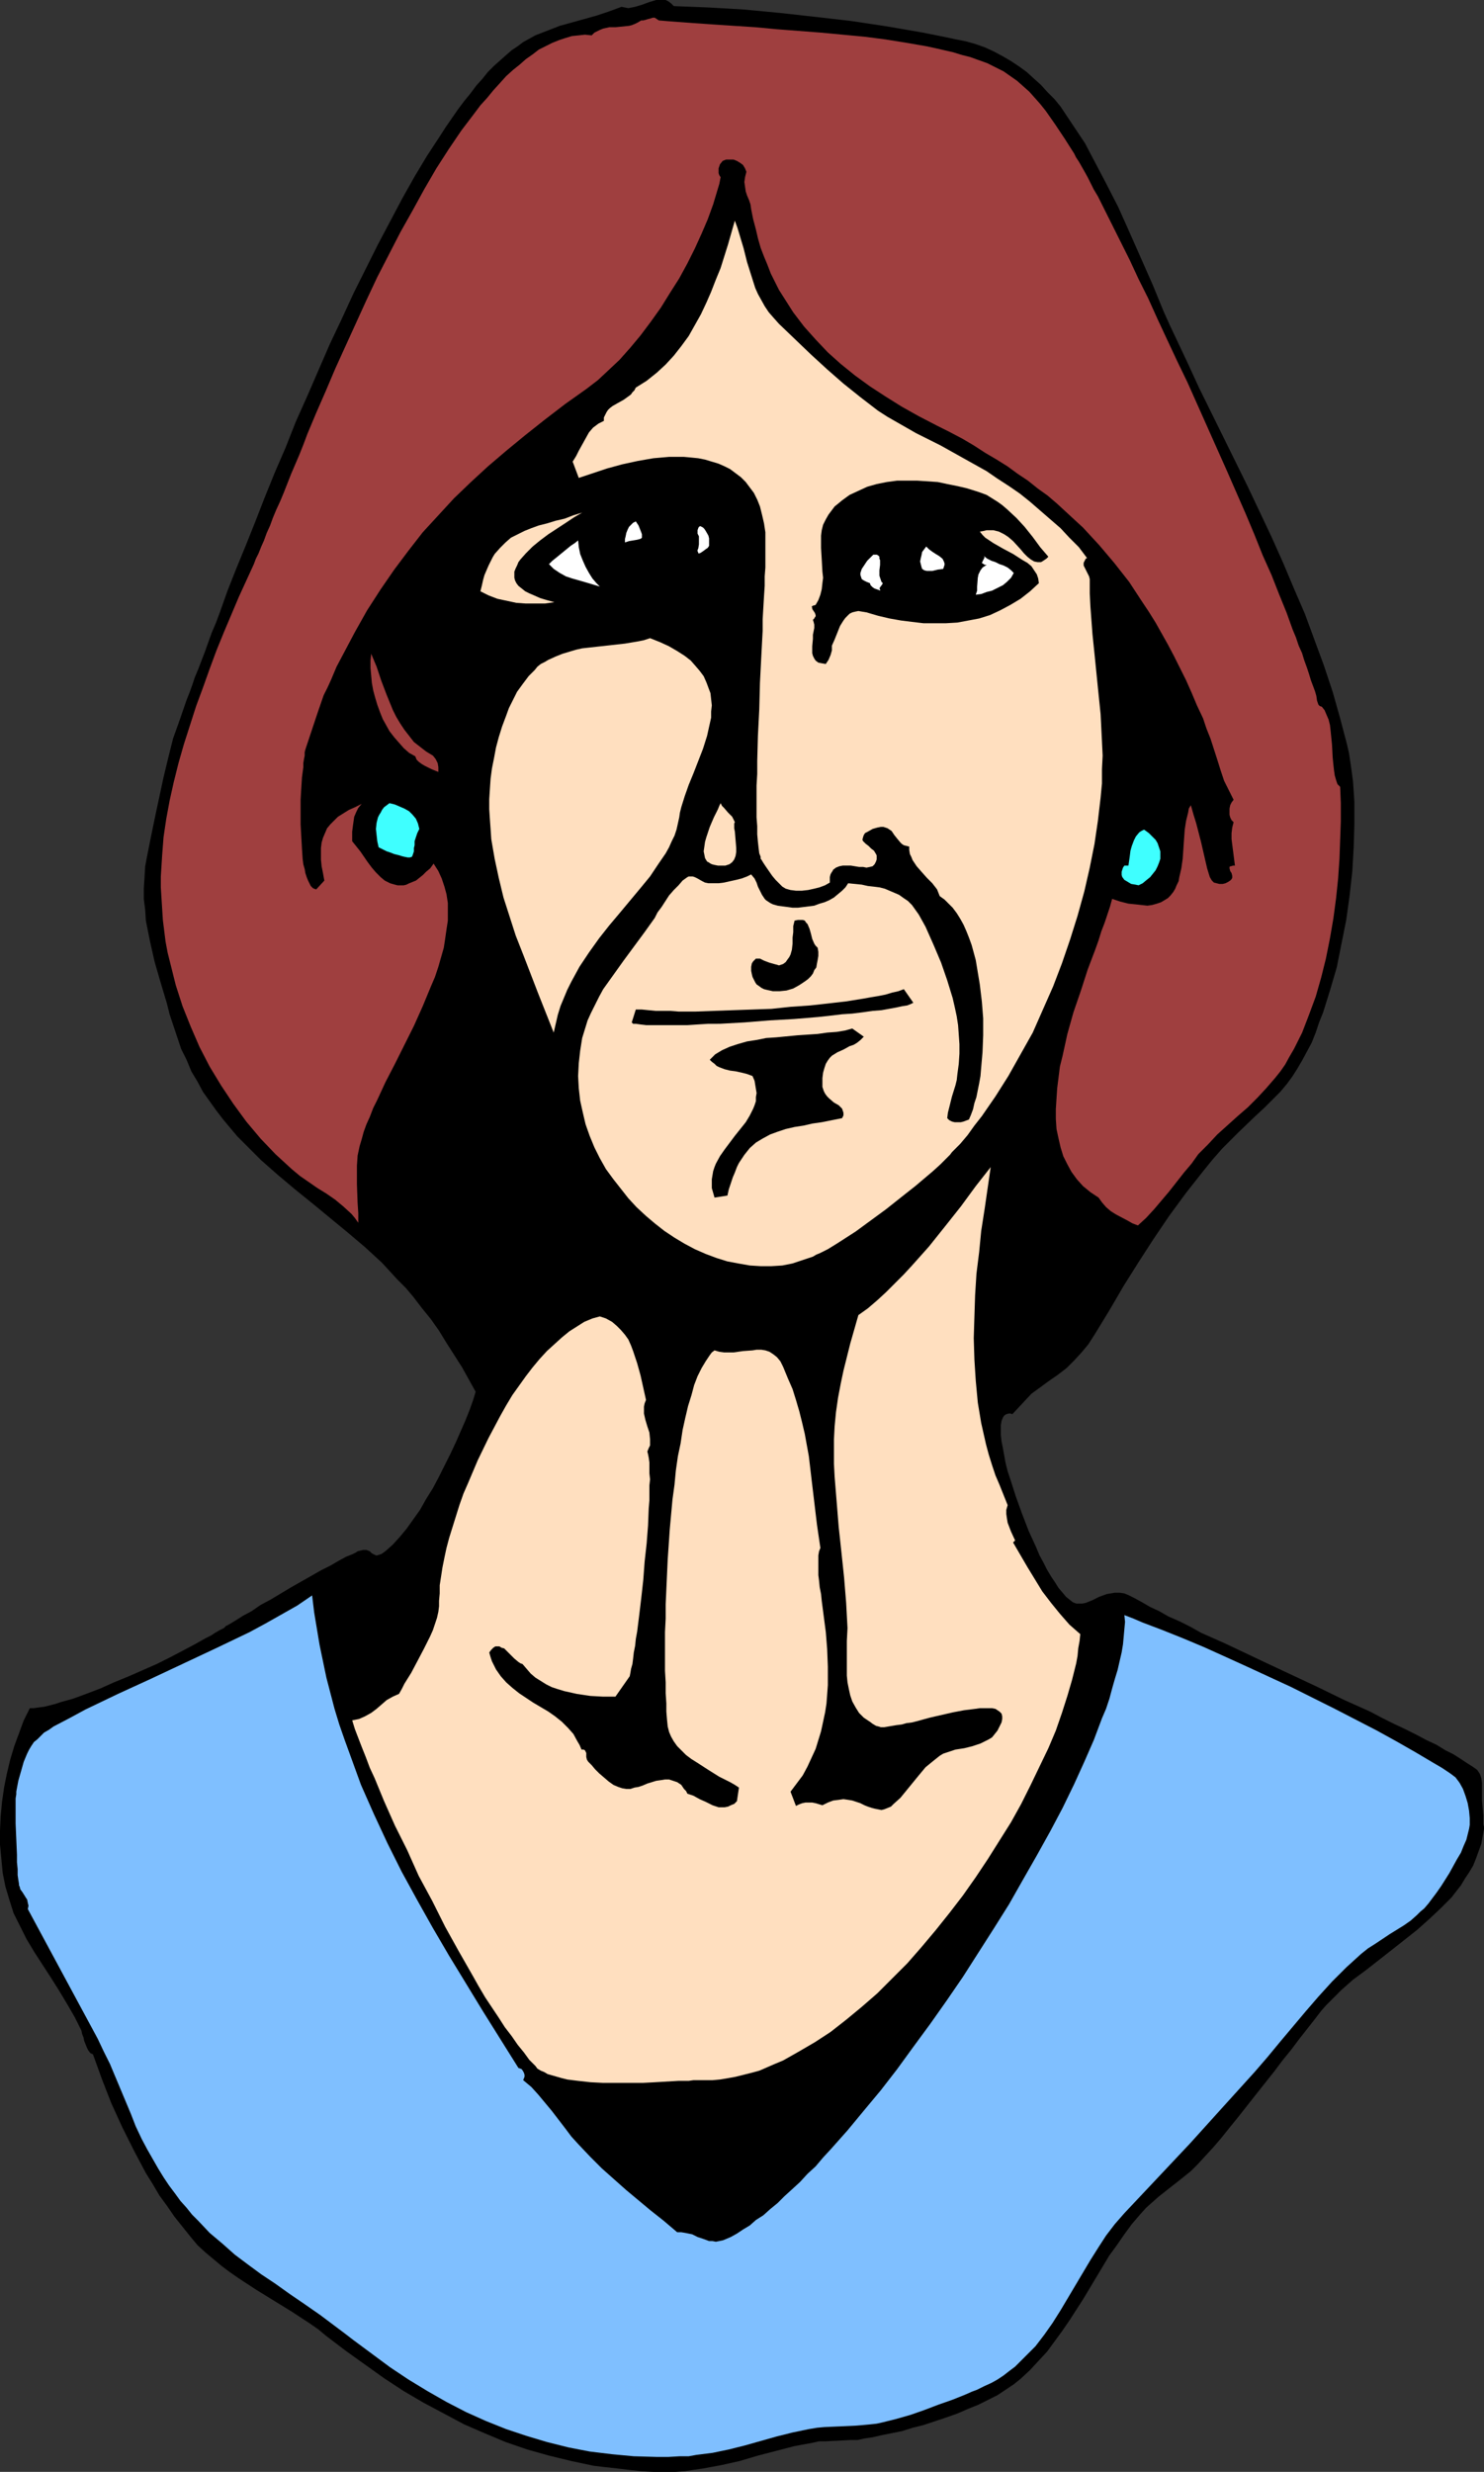
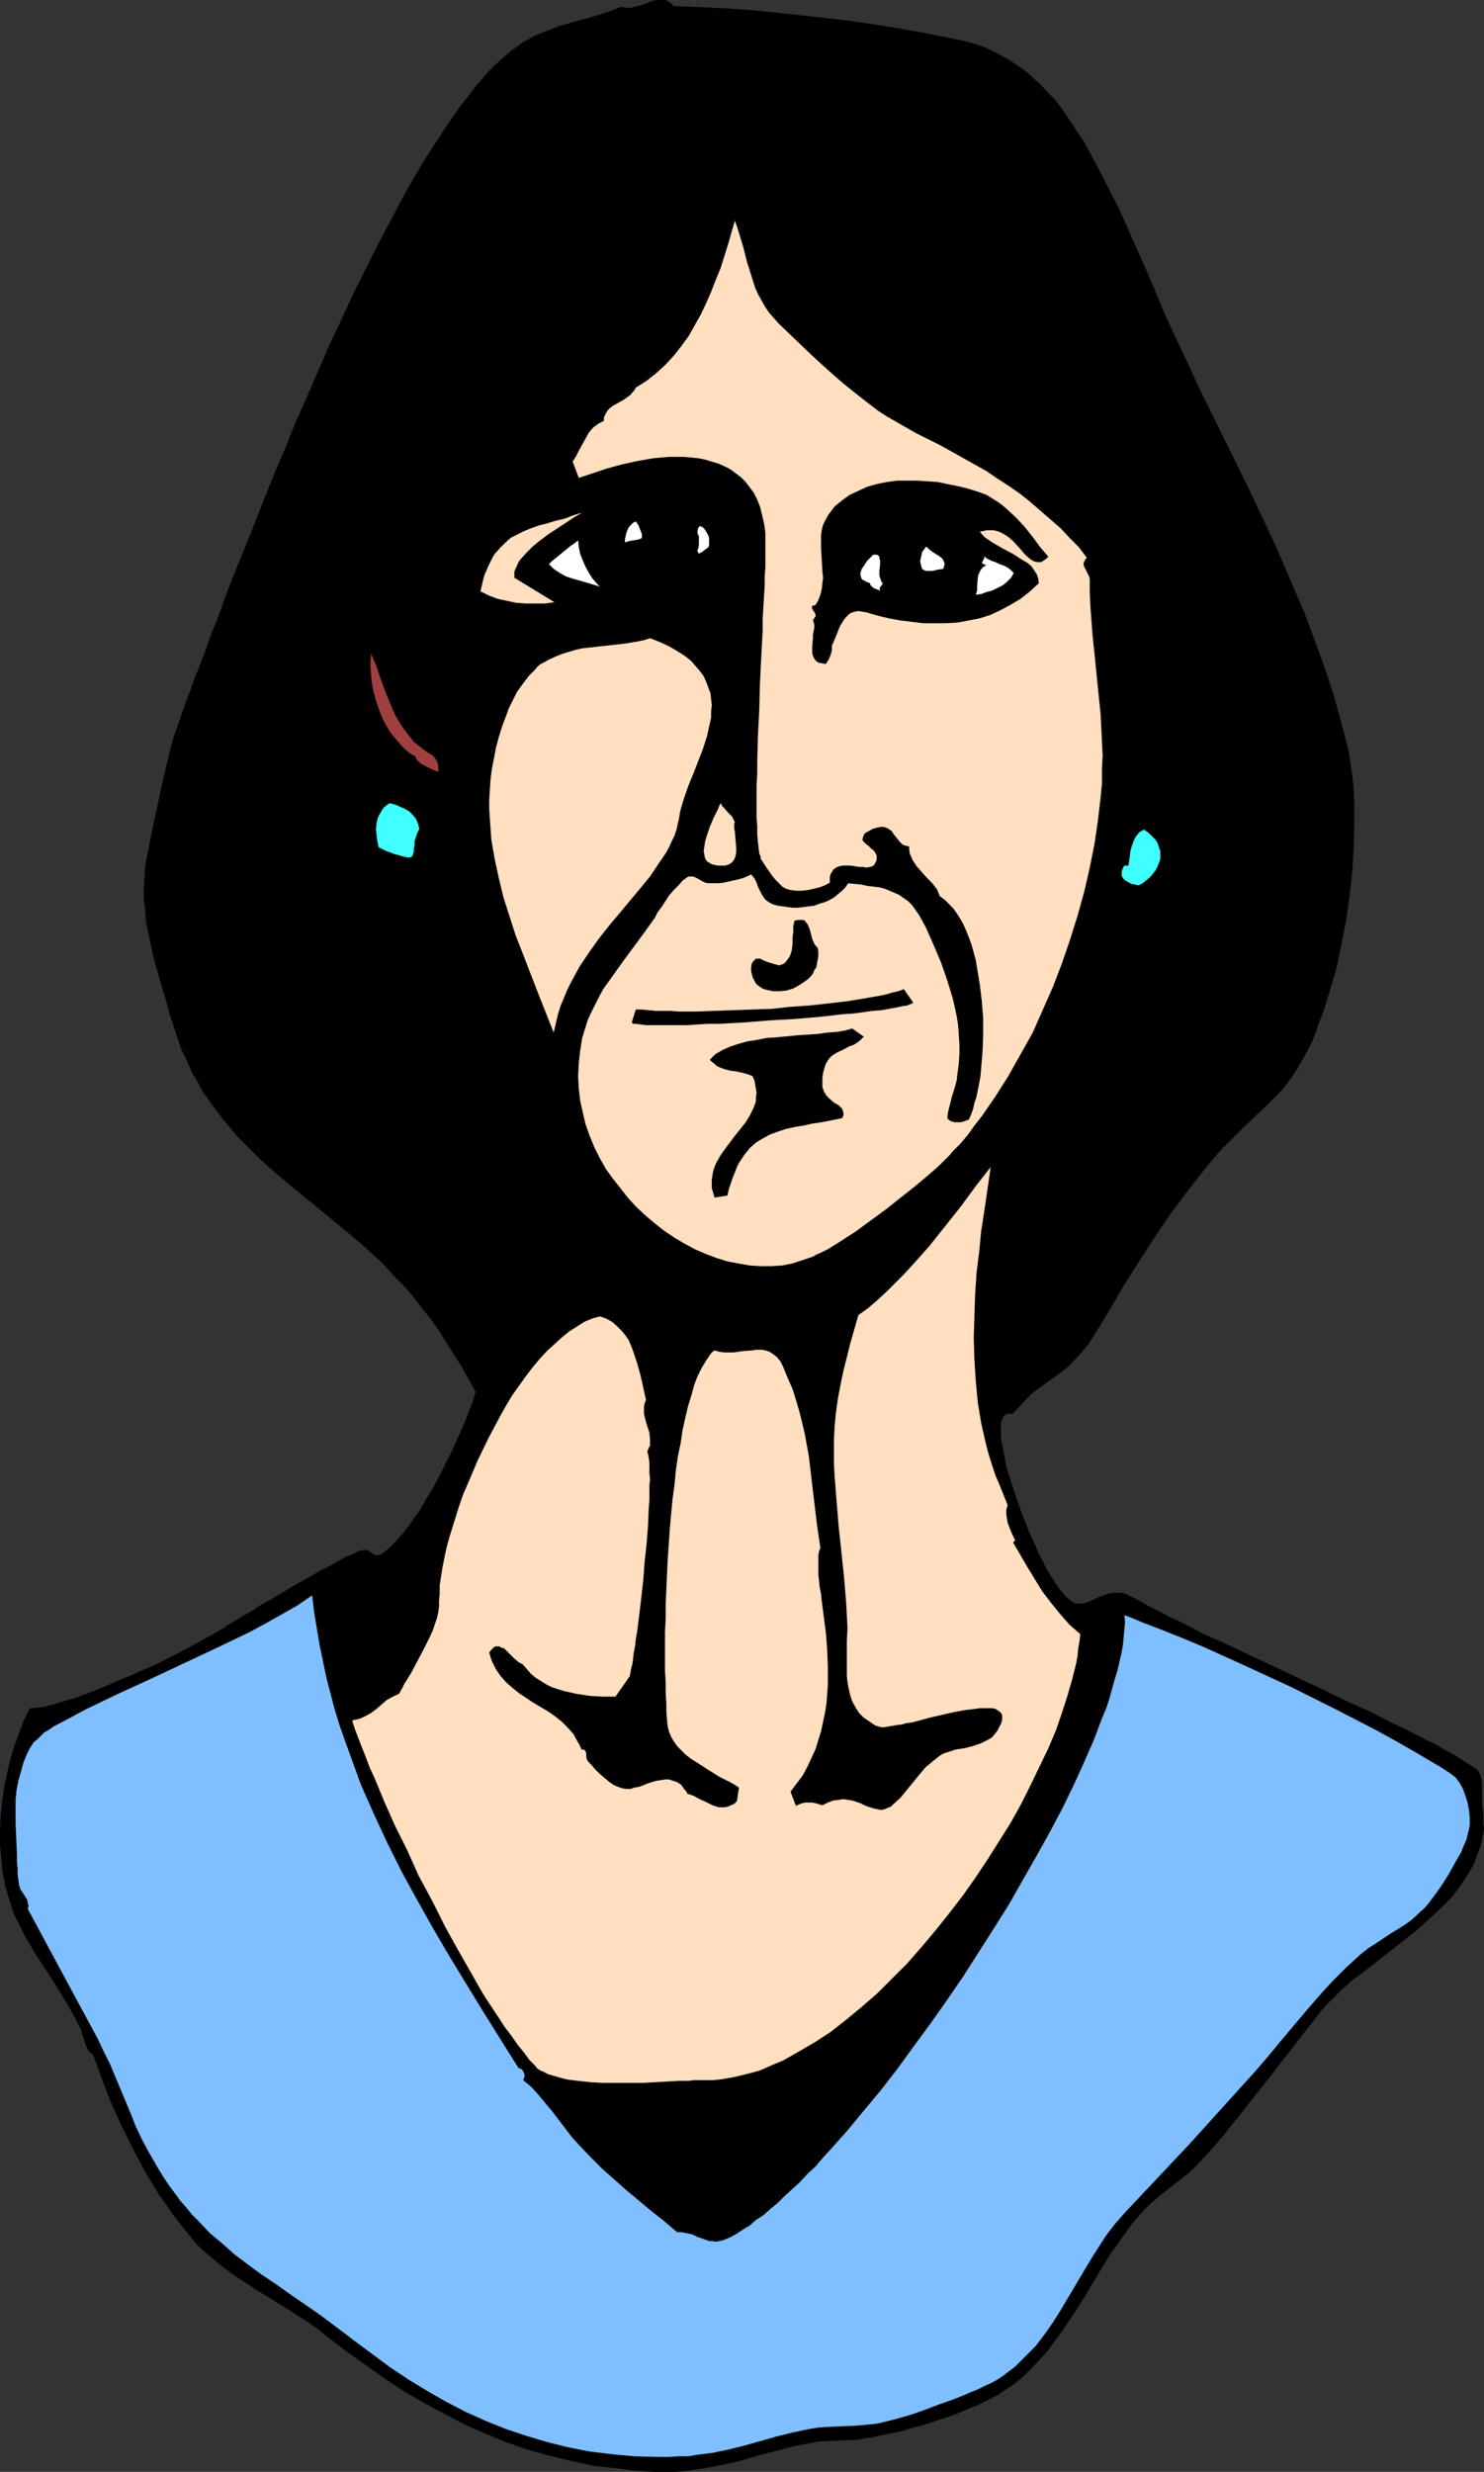
<svg xmlns="http://www.w3.org/2000/svg" xmlns:ns1="http://sodipodi.sourceforge.net/DTD/sodipodi-0.dtd" xmlns:ns2="http://www.inkscape.org/namespaces/inkscape" version="1.0" width="93.51mm" height="155.668mm" id="svg21" ns1:docname="Woman 02.wmf">
  <rect width="100%" height="100%" fill="#333333" stroke="none" />
  <ns1:namedview id="namedview21" pagecolor="#ffffff" bordercolor="#000000" borderopacity="0.25" ns2:showpageshadow="2" ns2:pageopacity="0.0" ns2:pagecheckerboard="0" ns2:deskcolor="#d1d1d1" ns2:document-units="mm" />
  <defs id="defs1">
    <pattern id="WMFhbasepattern" patternUnits="userSpaceOnUse" width="6" height="6" x="0" y="0" />
  </defs>
  <path style="fill:#000000;fill-opacity:1;fill-rule:evenodd;stroke:none" d="m 160.47,1.454 4.202,0.162 4.04,0.162 8.403,0.485 8.565,0.808 8.726,0.97 8.403,0.97 8.565,1.293 8.403,1.454 4.04,0.808 3.878,0.808 2.424,0.485 2.262,0.646 2.262,0.808 2.101,0.97 2.101,1.131 1.939,1.131 1.939,1.293 1.778,1.293 1.778,1.616 1.616,1.454 1.616,1.778 1.616,1.616 1.454,1.778 1.293,1.939 1.293,1.939 1.293,1.939 1.939,2.909 1.616,3.07 3.232,6.14 3.07,5.979 2.747,6.14 5.494,12.443 2.586,6.302 1.454,3.232 1.454,3.07 2.747,5.817 2.747,5.979 5.818,11.796 5.818,11.796 5.656,11.958 2.747,6.14 2.586,6.14 2.586,5.979 2.262,6.14 2.262,6.14 2.101,6.302 1.778,6.302 1.616,6.14 0.485,2.101 0.323,2.101 0.323,2.262 0.323,2.424 0.162,2.424 0.162,2.424 v 2.747 2.585 l -0.162,5.494 -0.323,5.656 -0.646,5.817 -0.808,5.817 -1.131,5.656 -1.131,5.656 -1.616,5.494 -0.808,2.585 -0.808,2.585 -0.97,2.424 -0.808,2.424 -0.97,2.424 -1.131,2.101 -1.131,2.101 -1.131,1.939 -1.131,1.778 -1.293,1.778 -1.616,1.939 -1.939,1.939 -1.939,1.939 -2.101,1.939 -4.04,3.878 -1.939,1.939 -1.939,1.939 -2.262,2.585 -2.101,2.585 -4.202,5.332 -4.04,5.494 -3.717,5.494 -3.555,5.494 -3.555,5.656 -3.394,5.817 -3.555,5.817 -1.454,2.262 -1.616,1.939 -1.778,1.939 -1.778,1.778 -2.101,1.616 -2.101,1.454 -4.202,3.07 -4.525,4.848 -0.485,-0.162 h -0.323 l -0.646,0.162 -0.485,0.323 -0.323,0.485 -0.323,0.808 -0.162,0.97 v 1.131 1.293 l 0.162,1.454 0.323,1.616 0.323,1.778 0.323,1.778 0.485,1.939 0.646,1.939 1.293,4.04 1.454,4.04 1.616,4.201 1.778,3.878 0.808,1.939 0.97,1.778 0.808,1.616 0.97,1.616 0.97,1.454 0.808,1.293 0.97,1.131 0.808,0.97 0.808,0.646 0.808,0.646 0.808,0.323 h 0.808 0.646 l 0.808,-0.162 1.616,-0.646 1.616,-0.808 1.778,-0.646 0.97,-0.162 0.97,-0.162 h 1.131 l 1.131,0.162 1.131,0.485 1.293,0.646 1.778,0.97 1.939,1.131 2.101,0.97 2.262,1.293 2.586,1.131 2.586,1.293 2.586,1.454 2.909,1.293 2.909,1.293 3.07,1.454 6.141,2.909 12.767,5.979 6.302,3.07 6.141,2.747 2.747,1.454 2.909,1.454 2.747,1.293 2.586,1.293 2.424,1.293 2.424,1.131 2.101,1.293 1.939,0.97 1.778,1.131 1.454,0.97 1.293,0.808 1.131,0.808 0.323,0.485 0.323,0.485 0.323,0.97 0.162,1.131 v 1.131 1.616 0.646 0.808 l 0.162,1.778 0.162,1.778 v 1.454 0.646 l 0.162,0.646 v 0.323 0.162 l -0.323,1.778 -0.323,1.778 -0.646,1.778 -0.646,1.778 -0.646,1.616 -0.97,1.616 -0.97,1.454 -0.97,1.616 -1.131,1.454 -1.131,1.454 -2.586,2.585 -2.747,2.585 -2.909,2.585 -6.141,4.848 -5.979,4.686 -3.07,2.262 -2.747,2.424 -2.586,2.585 -1.131,1.131 -1.131,1.293 -1.616,2.101 -1.778,2.262 -1.778,2.262 -1.939,2.585 -2.101,2.585 -1.939,2.585 -4.363,5.494 -4.202,5.333 -2.101,2.585 -1.939,2.424 -1.939,2.262 -1.939,2.101 -1.778,1.939 -1.616,1.616 -1.616,1.293 -1.616,1.293 -1.454,1.131 -3.07,2.424 -1.454,1.293 -1.454,1.293 -1.454,1.616 -1.939,2.262 -1.778,2.424 -1.778,2.585 -1.778,2.424 -6.302,10.503 -3.232,5.009 -1.778,2.585 -1.778,2.424 -1.778,2.424 -2.101,2.262 -1.939,2.101 -2.262,2.101 -1.616,1.293 -1.939,1.293 -1.939,1.293 -2.262,1.131 -2.262,1.131 -2.424,0.97 -2.586,1.131 -2.747,0.97 -5.333,1.778 -2.586,0.646 -2.586,0.808 -2.424,0.485 -2.424,0.485 -2.101,0.485 -2.101,0.323 -1.454,0.323 h -1.616 l -2.909,0.162 -3.232,0.162 h -1.454 l -1.454,0.323 -4.363,0.808 -4.363,1.131 -4.363,1.131 -4.363,1.293 -4.363,0.97 -4.363,0.808 -2.262,0.323 -2.101,0.323 -2.262,0.162 h -2.262 -2.909 l -2.909,-0.162 -2.909,-0.323 -2.747,-0.323 -2.909,-0.323 -2.747,-0.323 -5.333,-1.131 -5.333,-1.293 -5.171,-1.454 -5.171,-1.778 -5.01,-2.101 -4.848,-2.101 -4.848,-2.585 -4.848,-2.585 -4.686,-2.747 -4.686,-3.07 -4.525,-3.232 -4.525,-3.232 -4.686,-3.555 -1.939,-1.616 -2.101,-1.454 -4.202,-2.747 -8.403,-5.171 -4.202,-2.747 -2.101,-1.454 -1.939,-1.454 -1.939,-1.616 -1.939,-1.616 -1.939,-1.778 -1.616,-1.939 -1.939,-2.424 -1.939,-2.424 -1.778,-2.585 -1.778,-2.424 -1.616,-2.747 -1.616,-2.585 -2.909,-5.494 -2.747,-5.494 -2.586,-5.656 -2.262,-5.817 -2.101,-5.817 -0.646,-0.323 -0.485,-0.646 -0.323,-0.646 -0.323,-0.808 -0.323,-0.808 -0.162,-0.808 -0.323,-0.808 -0.162,-0.808 -1.616,-3.232 -1.778,-3.07 -1.939,-3.232 -1.939,-3.07 L 8.242,464.736 6.302,461.504 4.686,458.272 3.232,455.364 2.262,452.294 1.293,449.062 0.646,445.83 0.323,442.436 0,439.043 v -3.393 l 0.162,-3.393 0.323,-3.393 0.485,-3.393 0.646,-3.232 0.808,-3.393 0.97,-3.232 1.131,-3.07 1.131,-3.07 1.454,-2.909 h 0.97 l 1.131,-0.162 1.293,-0.162 1.293,-0.323 1.293,-0.323 1.454,-0.485 2.909,-0.808 3.07,-1.131 3.394,-1.293 3.232,-1.454 3.555,-1.454 6.626,-2.909 3.232,-1.616 3.07,-1.616 2.747,-1.454 2.586,-1.454 1.293,-0.646 0.97,-0.646 1.131,-0.646 0.97,-0.485 0.485,-0.485 0.646,-0.323 0.808,-0.485 0.808,-0.485 1.778,-1.131 2.101,-1.131 2.101,-1.454 2.424,-1.293 4.848,-2.909 4.848,-2.747 2.262,-1.293 2.262,-1.131 1.939,-1.131 1.778,-0.97 0.808,-0.323 0.808,-0.323 0.646,-0.323 0.485,-0.323 0.646,-0.162 0.646,-0.162 h 0.485 0.323 l 0.808,0.323 0.485,0.485 0.646,0.323 0.323,0.162 h 0.323 l 0.485,-0.162 0.485,-0.162 0.485,-0.323 0.646,-0.485 1.616,-1.454 1.616,-1.778 1.616,-1.939 1.616,-2.262 1.616,-2.262 1.454,-2.585 1.616,-2.585 1.454,-2.747 2.747,-5.494 1.293,-2.747 1.131,-2.585 1.131,-2.585 0.97,-2.424 0.808,-2.262 0.646,-2.101 -3.232,-5.817 -3.717,-5.817 -1.778,-2.909 -1.939,-2.747 -2.101,-2.585 -2.101,-2.747 -1.778,-2.101 -1.939,-1.939 -3.717,-4.04 -4.04,-3.717 -4.202,-3.555 -8.242,-6.787 -4.202,-3.393 -4.04,-3.393 -4.04,-3.555 -3.717,-3.717 -1.939,-1.939 -1.778,-2.101 -1.616,-1.939 -1.616,-2.101 -1.616,-2.262 -1.616,-2.262 -1.293,-2.424 -1.454,-2.424 -1.131,-2.747 -1.293,-2.585 -0.97,-2.909 -0.97,-2.909 -0.808,-2.424 -0.646,-2.585 -1.454,-4.848 -1.454,-5.009 -1.131,-5.009 -0.485,-2.424 -0.485,-2.424 -0.162,-2.585 -0.323,-2.585 v -2.585 l 0.162,-2.424 0.162,-2.747 0.485,-2.585 0.97,-4.848 0.97,-4.686 0.97,-4.525 0.97,-4.525 1.131,-4.686 1.131,-4.525 1.616,-4.525 1.616,-4.686 0.646,-1.616 0.646,-1.778 0.646,-1.939 0.808,-1.939 0.808,-2.101 0.808,-2.101 0.808,-2.262 0.808,-2.262 0.97,-2.262 0.97,-2.585 1.778,-5.009 2.101,-5.332 2.262,-5.494 2.262,-5.656 2.262,-5.817 2.424,-5.979 2.586,-5.979 2.424,-6.14 2.747,-6.14 5.333,-12.281 2.909,-6.14 2.747,-5.979 2.909,-5.817 2.909,-5.817 2.909,-5.494 2.909,-5.494 2.909,-5.171 2.909,-4.848 3.07,-4.686 1.454,-2.262 2.909,-4.201 1.454,-1.939 1.454,-1.778 1.454,-1.939 1.454,-1.616 1.293,-1.616 1.454,-1.454 1.454,-1.293 1.454,-1.293 1.293,-1.131 1.454,-0.97 1.293,-0.97 1.454,-0.808 1.454,-0.808 2.909,-1.131 2.909,-1.131 2.909,-0.808 2.909,-0.808 2.909,-0.808 2.909,-0.97 3.07,-1.131 0.808,0.162 0.808,0.162 0.808,-0.162 0.808,-0.162 1.616,-0.485 1.778,-0.646 L 156.269,0 h 0.808 0.646 0.808 l 0.646,0.323 0.646,0.485 z" id="path1" />
-   <path style="fill:#9f3f3f;fill-opacity:1;fill-rule:evenodd;stroke:none" d="m 313.992,167.732 0.323,0.323 0.485,0.162 0.646,0.808 0.485,1.131 0.485,1.131 0.323,1.293 0.162,1.454 0.323,3.232 0.162,3.07 0.162,1.616 0.162,1.454 0.162,1.131 0.323,1.131 0.323,0.97 0.323,0.323 0.323,0.323 0.162,3.878 v 4.363 l -0.162,4.363 -0.162,4.525 -0.323,4.686 -0.485,4.686 -0.646,4.848 -0.808,4.686 -0.97,4.848 -1.131,4.525 -1.293,4.525 -1.616,4.363 -1.616,4.201 -0.97,1.939 -0.97,1.939 -1.131,1.939 -0.97,1.778 -1.131,1.616 -1.293,1.616 -2.101,2.424 -2.101,2.262 -2.262,2.262 -2.424,2.101 -4.848,4.363 -2.262,2.424 -2.262,2.262 -1.616,2.262 -1.778,2.101 -3.555,4.525 -1.778,2.101 -1.778,2.101 -1.939,2.101 -1.939,1.778 -1.293,-0.485 -1.131,-0.646 -2.747,-1.454 -1.293,-0.808 -1.131,-0.97 -0.97,-1.131 -0.808,-1.131 -1.939,-1.293 -1.778,-1.454 -1.454,-1.616 -1.293,-1.778 -0.97,-1.778 -0.97,-1.939 -0.646,-2.101 -0.485,-2.101 -0.485,-2.262 -0.162,-2.424 v -2.262 l 0.162,-2.585 0.162,-2.424 0.323,-2.585 0.323,-2.585 0.646,-2.585 1.131,-5.171 1.454,-5.171 1.778,-5.171 1.616,-5.009 1.778,-4.686 0.808,-2.262 0.646,-2.101 0.808,-2.101 0.646,-1.939 0.646,-1.939 0.485,-1.778 1.939,0.646 1.939,0.485 1.616,0.162 1.454,0.162 1.454,0.162 1.131,-0.162 1.131,-0.323 0.97,-0.323 0.808,-0.485 0.808,-0.485 0.646,-0.646 0.646,-0.808 0.485,-0.808 0.323,-0.808 0.485,-0.97 0.162,-0.97 0.485,-2.101 0.323,-2.262 0.323,-4.686 0.162,-2.262 0.323,-2.101 0.485,-1.939 0.162,-0.97 0.485,-0.808 0.646,2.262 0.646,2.101 1.131,4.363 0.97,4.201 0.485,2.101 0.646,2.101 0.485,0.808 0.485,0.485 0.646,0.162 0.646,0.162 h 0.808 l 0.646,-0.162 0.646,-0.323 0.485,-0.323 0.323,-0.323 0.162,-0.323 v -0.485 l -0.162,-0.646 -0.323,-0.485 -0.162,-0.646 v -0.162 -0.162 l 0.162,-0.162 h 0.162 l 0.485,-0.162 h 0.485 l -0.646,-5.009 -0.162,-1.293 v -1.454 l 0.162,-1.293 0.323,-1.293 -0.485,-0.485 -0.323,-0.646 -0.162,-0.646 v -0.808 -0.646 l 0.162,-0.808 0.323,-0.646 0.485,-0.646 -1.131,-2.262 -1.131,-2.262 -0.808,-2.424 -0.808,-2.585 -1.616,-5.009 -0.97,-2.424 -0.808,-2.424 -1.454,-3.07 -1.293,-3.07 -1.293,-2.909 -1.454,-2.909 -1.454,-2.909 -1.454,-2.747 -1.454,-2.585 -1.454,-2.585 -1.616,-2.585 -1.616,-2.424 -3.07,-4.686 -3.555,-4.525 -3.555,-4.201 -3.878,-4.201 -1.939,-1.778 -2.101,-1.939 -2.101,-1.939 -2.262,-1.939 -2.262,-1.616 -2.424,-1.939 -2.424,-1.616 -2.424,-1.778 -2.586,-1.616 -2.747,-1.616 -2.747,-1.778 -2.747,-1.616 -3.07,-1.616 -2.909,-1.454 -4.363,-2.262 -4.04,-2.262 -3.878,-2.424 -3.717,-2.424 -3.555,-2.585 -3.394,-2.747 -3.07,-2.747 -2.909,-3.07 -2.747,-3.07 -2.586,-3.393 -1.131,-1.778 -1.131,-1.778 -1.131,-1.778 -0.97,-1.939 -0.97,-1.939 -0.808,-2.101 -0.808,-1.939 -0.808,-2.101 -0.646,-2.262 -0.485,-2.101 -0.646,-2.424 -0.485,-2.424 -0.162,-1.131 -0.323,-0.97 -0.485,-1.131 -0.323,-0.97 -0.162,-1.131 -0.162,-1.131 0.162,-1.131 0.323,-1.293 -0.323,-0.808 -0.485,-0.808 -0.646,-0.485 -0.808,-0.485 -0.808,-0.323 h -0.808 -0.97 l -0.808,0.323 -0.646,0.808 -0.323,0.97 v 0.646 0.485 l 0.162,0.485 0.323,0.485 -0.323,1.616 -0.485,1.616 -0.97,3.232 -1.293,3.555 -1.454,3.393 -1.616,3.555 -1.778,3.555 -1.939,3.555 -2.262,3.555 -2.101,3.393 -2.424,3.393 -2.424,3.232 -2.424,2.909 -2.586,2.909 -2.747,2.585 -2.424,2.262 -2.747,2.101 -5.01,3.555 -4.848,3.717 -4.686,3.717 -4.525,3.717 -4.363,3.717 -4.04,3.717 -4.04,3.878 -3.717,4.04 -3.717,4.04 -3.394,4.363 -3.394,4.525 -3.232,4.686 -3.232,5.009 -1.454,2.585 -1.454,2.585 -1.454,2.747 -1.454,2.747 -1.454,2.747 -1.293,3.07 -0.808,1.778 -0.97,1.939 -1.454,4.201 -1.454,4.363 -0.646,1.939 -0.646,1.939 -0.162,0.485 -0.162,0.646 v 0.808 l -0.162,0.808 -0.162,0.97 v 0.97 l -0.323,2.424 -0.162,2.585 -0.162,2.747 v 2.909 2.909 l 0.162,2.909 0.162,2.909 0.162,2.424 0.162,1.293 0.323,1.131 0.162,0.97 0.323,0.97 0.323,0.808 0.323,0.646 0.323,0.646 0.485,0.485 0.323,0.162 0.485,0.162 1.939,-2.101 -0.323,-1.778 -0.323,-1.616 -0.162,-1.616 v -1.454 -1.293 l 0.162,-1.293 0.323,-1.131 0.485,-1.131 0.485,-1.131 0.808,-0.97 0.808,-0.808 0.97,-0.97 1.293,-0.808 1.293,-0.808 1.454,-0.646 1.616,-0.808 -0.808,0.97 -0.485,0.97 -0.485,1.131 -0.162,1.131 -0.162,1.131 -0.162,1.293 v 2.262 l 1.939,2.424 1.778,2.585 0.97,1.293 0.97,1.131 1.131,1.131 0.97,0.808 1.293,0.646 1.131,0.323 0.646,0.162 h 0.646 0.808 l 0.646,-0.162 0.646,-0.323 0.808,-0.323 0.808,-0.323 0.808,-0.646 0.808,-0.646 0.808,-0.808 0.97,-0.808 0.808,-1.131 1.131,1.778 0.808,1.778 0.646,1.939 0.485,1.778 0.323,2.101 v 2.101 2.101 l -0.323,2.101 -0.323,2.262 -0.323,2.101 -0.646,2.262 -0.646,2.262 -0.808,2.424 -0.97,2.262 -1.939,4.686 -2.101,4.686 -2.262,4.525 -2.262,4.525 -2.262,4.363 -1.939,4.201 -0.97,1.939 -0.808,2.101 -0.808,1.778 -0.646,1.778 -0.485,1.778 -0.485,1.616 -0.485,2.262 -0.162,2.424 v 2.262 2.101 l 0.162,4.525 0.162,2.424 v 2.262 l -0.808,-1.131 -0.808,-0.97 -1.939,-1.778 -1.939,-1.616 -2.101,-1.454 -2.101,-1.293 -2.101,-1.454 -2.101,-1.454 -1.939,-1.616 -1.939,-1.778 -1.939,-1.778 -3.555,-3.717 -3.394,-4.04 -3.07,-4.201 -2.909,-4.363 -2.747,-4.525 -2.424,-4.686 -2.101,-4.848 -1.939,-4.848 -1.616,-5.009 -0.646,-2.585 -0.646,-2.585 -0.646,-2.585 -0.485,-2.585 -0.323,-2.585 -0.323,-2.585 -0.162,-2.585 -0.162,-2.585 -0.162,-2.585 v -2.585 l 0.162,-2.585 0.162,-2.585 0.323,-4.201 0.646,-4.363 0.808,-4.363 0.97,-4.363 1.131,-4.525 1.293,-4.525 1.454,-4.525 1.454,-4.525 1.616,-4.363 1.616,-4.525 1.616,-4.363 1.778,-4.363 1.778,-4.201 1.778,-4.201 1.778,-3.878 1.778,-3.878 0.485,-1.293 0.646,-1.293 0.646,-1.616 0.646,-1.454 0.646,-1.778 0.808,-1.778 0.646,-1.778 0.808,-1.939 0.97,-2.101 0.808,-1.939 1.778,-4.525 1.939,-4.525 0.97,-2.424 0.97,-2.585 2.101,-5.009 2.262,-5.171 2.262,-5.333 2.424,-5.333 5.01,-10.988 2.586,-5.494 2.747,-5.333 2.747,-5.333 2.909,-5.171 2.747,-5.009 2.909,-5.009 2.909,-4.525 3.07,-4.525 3.07,-4.04 1.454,-1.939 1.616,-1.778 1.454,-1.778 1.616,-1.778 1.454,-1.616 1.616,-1.454 1.616,-1.293 1.454,-1.293 1.616,-1.131 1.454,-1.131 1.616,-0.808 1.616,-0.808 1.616,-0.646 1.454,-0.485 1.616,-0.485 1.616,-0.162 1.454,-0.162 1.616,0.162 0.646,-0.646 0.646,-0.323 0.646,-0.323 0.808,-0.323 1.454,-0.323 h 1.454 l 1.616,-0.162 1.616,-0.162 0.646,-0.162 0.808,-0.323 0.646,-0.323 0.808,-0.485 h 0.485 l 0.646,-0.162 0.485,-0.162 0.646,-0.162 0.485,-0.162 h 0.485 l 0.485,0.323 0.485,0.323 1.939,0.162 2.101,0.162 4.363,0.323 4.686,0.323 4.848,0.323 5.01,0.323 5.171,0.485 10.504,0.808 5.171,0.485 5.171,0.485 5.01,0.646 5.01,0.808 4.686,0.808 2.262,0.485 2.101,0.485 2.101,0.485 2.101,0.646 1.939,0.485 1.778,0.646 2.262,0.808 1.939,0.97 1.939,0.97 1.616,1.131 1.616,1.131 1.454,1.293 1.454,1.293 1.293,1.454 1.293,1.454 1.293,1.616 2.262,3.232 2.262,3.393 2.262,3.555 0.485,0.97 0.646,0.97 0.646,1.131 0.646,1.131 0.808,1.454 0.646,1.293 0.808,1.616 0.97,1.616 0.808,1.616 0.808,1.616 0.97,1.939 0.97,1.939 1.939,3.878 2.101,4.201 2.101,4.525 2.262,4.525 2.262,5.009 2.262,4.848 2.424,5.171 2.424,5.009 4.686,10.503 4.686,10.503 2.262,5.171 2.262,5.171 2.101,5.009 1.939,4.848 2.101,4.686 1.778,4.525 1.778,4.363 1.454,4.04 0.808,1.939 0.646,1.939 0.808,1.778 0.485,1.616 0.646,1.778 0.485,1.454 0.485,1.616 0.485,1.293 0.485,1.293 0.323,1.131 0.162,1.131 z" id="path2" />
  <path style="fill:#ffdfbf;fill-opacity:1;fill-rule:evenodd;stroke:none" d="m 258.886,132.828 -0.323,0.162 -0.162,0.323 -0.162,0.323 -0.162,0.323 v 0.646 l 0.323,0.646 0.323,0.646 0.323,0.646 0.323,0.646 0.162,0.646 v 3.393 l 0.162,3.232 0.485,6.464 0.646,6.302 0.323,3.232 0.323,3.232 0.646,6.302 0.323,6.464 0.162,3.393 -0.162,3.232 v 3.393 l -0.323,3.393 -0.646,5.494 -0.808,5.494 -1.131,5.656 -1.293,5.656 -1.616,5.817 -1.778,5.656 -1.939,5.656 -2.101,5.494 -2.424,5.494 -2.424,5.494 -2.909,5.171 -2.909,5.171 -3.07,4.848 -3.232,4.686 -1.778,2.262 -1.616,2.262 -1.778,2.101 -1.939,1.939 -0.485,0.646 -0.808,0.808 -1.454,1.454 -1.778,1.616 -2.101,1.778 -2.101,1.778 -2.262,1.778 -4.686,3.717 -4.848,3.555 -2.424,1.778 -2.262,1.454 -2.262,1.454 -2.101,1.293 -1.939,0.97 -0.808,0.323 -0.808,0.485 -2.424,0.808 -2.424,0.808 -2.424,0.485 -2.586,0.162 h -2.586 l -2.586,-0.162 -2.747,-0.485 -2.586,-0.485 -2.586,-0.808 -2.586,-0.97 -2.586,-1.131 -2.424,-1.293 -2.424,-1.454 -2.424,-1.616 -2.262,-1.778 -2.101,-1.778 -2.262,-2.101 -1.939,-2.101 -1.778,-2.262 -1.778,-2.262 -1.778,-2.424 -1.454,-2.585 -1.293,-2.585 -1.131,-2.747 -0.97,-2.747 -0.646,-2.747 -0.646,-2.909 -0.323,-2.909 -0.162,-2.909 0.162,-3.07 0.323,-2.909 0.485,-3.07 0.646,-2.101 0.646,-2.101 0.808,-1.778 0.97,-1.939 0.97,-1.939 0.97,-1.778 2.424,-3.393 2.424,-3.393 5.01,-6.787 2.424,-3.393 0.323,-0.646 0.323,-0.646 0.97,-1.293 1.778,-2.747 1.131,-1.293 1.131,-1.131 0.97,-1.131 1.131,-0.808 0.323,-0.162 h 0.323 0.646 l 0.485,0.162 0.646,0.323 1.131,0.646 0.646,0.323 0.808,0.162 h 1.131 1.293 l 1.293,-0.162 1.454,-0.323 1.454,-0.323 1.293,-0.323 1.293,-0.485 0.97,-0.485 0.808,0.97 0.485,0.97 0.323,0.97 0.485,0.97 0.485,0.97 0.646,0.97 0.323,0.323 0.485,0.323 0.485,0.323 0.646,0.323 1.131,0.323 1.131,0.162 1.293,0.162 1.131,0.162 h 1.293 l 1.293,-0.162 1.293,-0.162 1.293,-0.162 1.293,-0.485 1.131,-0.323 1.131,-0.485 1.131,-0.646 0.97,-0.808 0.97,-0.808 0.808,-0.808 0.646,-0.97 1.616,0.162 1.616,0.162 1.454,0.323 1.454,0.162 1.293,0.162 1.293,0.323 1.131,0.485 1.131,0.485 1.131,0.485 1.131,0.808 0.97,0.646 0.97,0.97 0.808,1.131 0.808,1.131 0.808,1.454 0.808,1.454 1.939,4.363 1.778,4.201 1.454,4.201 0.646,2.101 0.646,2.101 0.485,2.101 0.485,2.262 0.323,2.101 0.162,2.262 0.162,2.262 v 2.262 l -0.162,2.424 -0.323,2.424 -0.162,1.454 -0.323,1.293 -0.808,2.585 -0.646,2.585 -0.323,1.293 -0.162,1.293 0.485,0.485 0.646,0.323 0.646,0.162 h 0.646 0.808 l 0.646,-0.162 1.293,-0.485 0.485,-1.131 0.485,-1.293 0.323,-1.454 0.485,-1.454 0.323,-1.616 0.323,-1.616 0.323,-1.778 0.162,-1.939 0.323,-3.717 0.162,-4.04 v -4.04 l -0.323,-4.04 -0.485,-4.04 -0.646,-3.878 -0.323,-1.939 -0.485,-1.778 -0.485,-1.778 -0.646,-1.778 -0.646,-1.616 -0.646,-1.454 -0.808,-1.454 -0.808,-1.293 -0.97,-1.293 -0.97,-0.97 -0.97,-0.97 -1.131,-0.808 -0.323,-0.808 -0.323,-0.808 -1.131,-1.454 -1.293,-1.293 -1.293,-1.454 -1.131,-1.293 -0.97,-1.454 -0.323,-0.808 -0.323,-0.646 -0.162,-0.97 v -0.808 l -0.646,-0.162 -0.646,-0.162 -0.485,-0.323 -0.323,-0.323 -0.808,-0.97 -0.646,-0.808 -0.646,-0.97 -0.485,-0.323 -0.485,-0.323 -0.485,-0.162 -0.485,-0.162 h -0.646 l -0.808,0.162 -1.131,0.323 -1.131,0.646 -0.646,0.323 -0.323,0.485 -0.162,0.485 -0.162,0.646 0.162,0.323 0.162,0.162 0.485,0.485 0.646,0.485 0.646,0.646 0.646,0.485 0.485,0.808 0.162,0.323 v 0.485 0.485 l -0.162,0.485 -0.323,0.646 -0.485,0.485 -0.646,0.162 -0.808,0.162 -0.808,-0.162 h -0.97 l -0.97,-0.162 -0.97,-0.162 h -0.97 -0.97 l -0.808,0.162 -0.808,0.323 -0.646,0.485 -0.162,0.323 -0.323,0.485 -0.162,0.323 -0.162,0.646 v 0.646 0.646 l -1.131,0.646 -1.293,0.485 -1.293,0.323 -1.454,0.323 -1.454,0.162 h -1.454 l -1.293,-0.162 -1.131,-0.323 -0.808,-0.485 -0.808,-0.808 -0.808,-0.808 -0.808,-0.97 -1.454,-2.101 -0.646,-0.97 -0.485,-0.808 -0.162,-0.162 v -0.485 l -0.323,-0.808 -0.162,-1.293 -0.162,-1.454 -0.162,-1.778 v -1.939 l -0.162,-2.101 v -7.595 l 0.162,-2.747 v -3.07 l 0.162,-5.979 0.323,-6.302 0.162,-6.302 0.323,-6.302 0.162,-3.07 0.162,-3.07 v -2.747 l 0.162,-2.747 0.162,-2.747 0.162,-2.424 v -2.262 l 0.162,-2.101 v -1.939 -1.616 -2.424 -2.424 l -0.323,-2.101 -0.485,-2.101 -0.485,-1.939 -0.646,-1.616 -0.808,-1.616 -0.97,-1.293 -0.97,-1.293 -1.131,-1.131 -1.293,-0.97 -1.293,-0.97 -1.293,-0.646 -1.454,-0.646 -1.616,-0.485 -1.616,-0.485 -1.616,-0.323 -1.616,-0.162 -1.778,-0.162 h -1.778 -1.778 l -3.717,0.323 -3.717,0.646 -3.717,0.808 -3.555,0.97 -3.394,1.131 -3.394,1.131 -1.454,-3.878 0.808,-1.293 0.646,-1.293 0.808,-1.454 0.808,-1.454 0.808,-1.454 0.97,-1.131 0.646,-0.485 0.646,-0.485 0.646,-0.323 0.646,-0.323 v -0.808 l 0.323,-0.646 0.323,-0.646 0.323,-0.485 0.485,-0.485 0.646,-0.485 1.131,-0.646 1.454,-0.808 1.131,-0.808 0.646,-0.485 0.323,-0.485 0.485,-0.485 0.323,-0.646 2.586,-1.616 2.424,-1.939 2.101,-1.939 1.939,-2.101 1.778,-2.262 1.778,-2.424 1.454,-2.585 1.454,-2.585 1.293,-2.747 1.131,-2.585 1.131,-2.909 1.131,-2.747 1.778,-5.656 1.616,-5.656 0.646,1.778 0.485,1.616 0.97,3.232 0.808,3.232 0.97,3.07 0.97,3.07 0.646,1.454 0.808,1.454 0.808,1.454 0.97,1.454 1.131,1.293 1.293,1.454 7.595,7.272 3.878,3.555 3.878,3.393 4.04,3.232 4.202,3.232 2.262,1.454 2.262,1.293 2.262,1.293 2.262,1.293 5.818,2.909 5.494,3.07 5.494,3.07 2.586,1.778 2.747,1.778 2.586,1.778 2.424,1.939 2.424,2.101 2.424,2.101 2.424,2.101 2.101,2.262 2.262,2.262 z" id="path3" />
  <path style="fill:#000000;fill-opacity:1;fill-rule:evenodd;stroke:none" d="m 249.674,132.505 -0.485,0.485 -0.485,0.323 -0.485,0.323 -0.323,0.162 h -0.485 -0.323 l -0.808,-0.162 -0.808,-0.485 -0.808,-0.646 -0.808,-0.808 -0.808,-0.97 -1.778,-1.939 -1.131,-0.97 -0.97,-0.646 -1.293,-0.646 -0.646,-0.162 -0.646,-0.162 h -0.808 -0.808 l -0.646,0.162 -0.97,0.162 0.646,0.808 0.646,0.646 0.97,0.646 0.97,0.646 2.262,1.293 2.424,1.293 2.262,1.454 1.131,0.646 0.97,0.808 0.646,0.97 0.646,0.97 0.323,0.97 0.162,1.131 -2.101,1.939 -2.262,1.778 -2.424,1.454 -2.424,1.293 -2.424,1.131 -2.586,0.808 -2.586,0.485 -2.586,0.485 -2.747,0.162 h -2.586 -2.747 l -2.747,-0.323 -2.586,-0.323 -2.747,-0.485 -2.747,-0.646 -2.747,-0.808 -0.97,-0.162 -0.97,-0.162 -0.808,0.162 -0.646,0.162 -0.646,0.323 -0.485,0.485 -0.485,0.485 -0.485,0.646 -0.808,1.293 -1.293,3.232 -0.646,1.454 v 0.485 0.646 l -0.323,1.131 -0.485,1.131 -0.646,0.97 -0.97,-0.162 -0.808,-0.162 -0.646,-0.485 -0.323,-0.485 -0.323,-0.646 -0.162,-0.646 v -0.808 -0.808 l 0.162,-1.778 v -0.97 l 0.162,-0.808 0.162,-0.808 v -0.808 l -0.162,-0.646 -0.162,-0.485 0.323,-0.323 0.162,-0.323 0.162,-0.162 v -0.323 l -0.162,-0.485 -0.323,-0.485 -0.323,-0.485 v -0.323 l -0.162,-0.162 0.162,-0.162 0.162,-0.162 h 0.162 l 0.485,-0.162 0.646,-1.131 0.485,-1.293 0.323,-1.293 0.162,-1.454 0.162,-1.293 -0.162,-1.454 -0.162,-2.909 -0.162,-2.747 v -1.454 -1.454 l 0.162,-1.293 0.323,-1.293 0.646,-1.293 0.646,-1.131 1.454,-1.939 0.808,-0.646 0.97,-0.808 1.778,-1.293 2.101,-0.97 2.101,-0.97 2.262,-0.646 2.424,-0.485 2.424,-0.323 h 2.424 2.424 l 2.424,0.162 2.424,0.162 2.262,0.485 2.424,0.485 2.101,0.485 2.101,0.646 1.454,0.485 1.293,0.485 1.293,0.808 1.293,0.808 1.131,0.808 1.131,0.97 2.262,2.101 1.939,2.101 1.939,2.424 1.778,2.424 z" id="path4" />
-   <path style="fill:#ffdfbf;fill-opacity:1;fill-rule:evenodd;stroke:none" d="m 132.028,143.331 -2.262,0.323 h -2.101 -2.424 l -2.262,-0.162 -2.262,-0.485 -2.262,-0.485 -2.101,-0.808 -1.939,-0.97 0.323,-1.293 0.323,-1.454 0.323,-1.131 0.485,-1.131 0.485,-1.131 0.485,-0.97 0.485,-0.97 0.485,-0.808 1.293,-1.454 1.293,-1.293 1.293,-1.131 1.616,-0.808 1.616,-0.808 1.616,-0.646 1.778,-0.646 1.939,-0.485 2.101,-0.646 2.101,-0.485 2.101,-0.808 2.101,-0.646 -1.939,1.131 -1.939,1.293 -4.202,2.747 -1.939,1.454 -1.778,1.454 -1.616,1.616 -1.293,1.454 -0.485,0.646 -0.323,0.808 -0.323,0.646 -0.323,0.808 v 0.646 0.808 l 0.162,0.646 0.323,0.646 0.485,0.646 0.808,0.646 0.808,0.646 0.97,0.485 1.131,0.485 1.454,0.646 1.616,0.485 z" id="path5" />
+   <path style="fill:#ffdfbf;fill-opacity:1;fill-rule:evenodd;stroke:none" d="m 132.028,143.331 -2.262,0.323 h -2.101 -2.424 l -2.262,-0.162 -2.262,-0.485 -2.262,-0.485 -2.101,-0.808 -1.939,-0.97 0.323,-1.293 0.323,-1.454 0.323,-1.131 0.485,-1.131 0.485,-1.131 0.485,-0.97 0.485,-0.97 0.485,-0.808 1.293,-1.454 1.293,-1.293 1.293,-1.131 1.616,-0.808 1.616,-0.808 1.616,-0.646 1.778,-0.646 1.939,-0.485 2.101,-0.646 2.101,-0.485 2.101,-0.808 2.101,-0.646 -1.939,1.131 -1.939,1.293 -4.202,2.747 -1.939,1.454 -1.778,1.454 -1.616,1.616 -1.293,1.454 -0.485,0.646 -0.323,0.808 -0.323,0.646 -0.323,0.808 v 0.646 0.808 z" id="path5" />
  <path style="fill:#ffffff;fill-opacity:1;fill-rule:evenodd;stroke:none" d="m 148.835,129.111 v -0.808 l 0.162,-0.646 0.162,-0.808 0.323,-0.808 0.323,-0.646 0.485,-0.485 0.485,-0.485 0.646,-0.323 0.646,0.97 0.323,0.808 0.323,0.808 0.162,0.485 v 0.485 0.323 l -0.162,0.162 -0.323,0.162 -0.646,0.162 -0.97,0.162 -0.97,0.162 z" id="path6" />
  <path style="fill:#ffffff;fill-opacity:1;fill-rule:evenodd;stroke:none" d="m 168.066,130.727 -0.646,0.485 -0.485,0.323 -0.323,0.162 h -0.323 v -0.162 l -0.162,-0.323 v -0.323 l 0.162,-0.323 0.162,-0.97 v -0.97 -0.97 l -0.162,-0.323 -0.162,-0.323 v -0.808 l 0.162,-0.485 0.162,-0.323 0.323,-0.162 0.323,0.162 0.323,0.162 0.323,0.323 0.323,0.485 0.646,1.131 0.162,0.646 v 0.485 0.646 0.646 l -0.323,0.485 z" id="path7" />
  <path style="fill:#ffffff;fill-opacity:1;fill-rule:evenodd;stroke:none" d="m 142.856,139.615 -1.616,-0.485 -1.616,-0.485 -3.394,-0.97 -1.454,-0.485 -1.454,-0.808 -1.454,-0.97 -0.485,-0.485 -0.646,-0.646 0.808,-0.808 0.808,-0.646 1.778,-1.454 1.778,-1.454 0.97,-0.646 0.808,-0.646 0.162,1.616 0.323,1.616 0.646,1.616 0.646,1.454 0.808,1.454 0.808,1.293 0.97,1.131 z" id="path8" />
  <path style="fill:#ffffff;fill-opacity:1;fill-rule:evenodd;stroke:none" d="m 224.626,135.413 -1.293,0.162 -1.293,0.323 h -0.646 -0.646 l -0.646,-0.162 -0.485,-0.323 -0.162,-0.485 -0.162,-0.646 -0.162,-0.646 0.162,-0.808 0.162,-0.646 0.162,-0.808 0.485,-0.646 0.485,-0.646 0.646,0.646 0.646,0.485 0.97,0.646 0.808,0.485 0.808,0.646 0.162,0.323 0.162,0.323 0.162,0.485 v 0.323 l -0.162,0.485 z" id="path9" />
  <path style="fill:#ffffff;fill-opacity:1;fill-rule:evenodd;stroke:none" d="m 209.436,140.1 0.162,0.162 v 0.162 0 0.162 l -0.323,-0.162 -0.485,-0.162 -0.485,-0.162 -0.485,-0.323 -0.485,-0.485 -0.162,-0.485 -0.808,-0.323 -0.646,-0.323 -0.485,-0.323 -0.162,-0.485 -0.162,-0.485 v -0.485 l 0.162,-0.485 0.162,-0.485 0.646,-0.97 0.646,-0.97 0.808,-0.808 0.646,-0.646 h 0.485 0.323 l 0.323,0.162 0.323,0.323 v 0.485 l 0.162,0.323 v 1.131 l -0.162,1.293 v 1.293 l 0.162,0.485 0.162,0.485 0.162,0.485 0.323,0.323 -0.162,0.323 -0.485,0.646 z" id="path10" />
  <path style="fill:#ffffff;fill-opacity:1;fill-rule:evenodd;stroke:none" d="m 241.433,136.383 -0.646,1.131 -0.97,0.97 -0.97,0.808 -1.293,0.646 -1.293,0.646 -1.293,0.323 -1.293,0.485 -1.293,0.162 0.323,-0.97 v -0.97 l 0.162,-2.101 0.162,-0.808 0.485,-0.97 0.485,-0.646 0.485,-0.323 0.485,-0.323 h -0.485 l -0.162,-0.162 -0.323,-0.162 -0.162,-0.162 0.162,-0.323 0.162,-0.323 0.162,-0.323 0.162,-0.323 -0.162,-0.323 0.808,0.646 0.97,0.485 0.97,0.323 0.97,0.485 0.97,0.323 0.97,0.485 0.808,0.646 z" id="path11" />
  <path style="fill:#ffdfbf;fill-opacity:1;fill-rule:evenodd;stroke:none" d="m 131.867,245.78 -3.717,-9.372 -3.555,-9.211 -1.778,-4.525 -1.454,-4.525 -1.454,-4.525 -1.131,-4.686 -0.97,-4.525 -0.808,-4.686 -0.162,-2.424 -0.162,-2.262 -0.162,-2.424 v -2.424 l 0.162,-2.424 0.162,-2.424 0.323,-2.424 0.485,-2.424 0.485,-2.585 0.646,-2.424 0.808,-2.585 0.97,-2.585 0.646,-1.778 0.97,-1.939 0.97,-1.939 1.293,-1.778 1.454,-1.939 1.454,-1.454 0.646,-0.808 0.808,-0.646 0.97,-0.485 0.808,-0.485 1.778,-0.808 1.616,-0.646 1.616,-0.485 1.616,-0.485 1.454,-0.323 1.454,-0.162 2.909,-0.323 5.818,-0.646 2.909,-0.485 1.616,-0.323 1.454,-0.485 2.424,0.97 2.101,0.97 1.939,1.131 1.778,1.131 1.454,1.131 1.131,1.293 0.97,1.131 0.97,1.293 0.646,1.454 0.485,1.293 0.485,1.293 0.162,1.454 0.162,1.454 -0.162,1.454 v 1.454 l -0.323,1.454 -0.646,2.909 -0.97,3.07 -1.131,2.909 -1.131,2.909 -1.131,2.747 -0.97,2.747 -0.808,2.585 -0.323,1.293 -0.162,1.131 -0.323,1.454 -0.323,1.454 -0.485,1.454 -0.646,1.293 -0.646,1.454 -0.808,1.454 -1.778,2.585 -1.939,2.909 -2.262,2.747 -2.424,2.909 -2.424,2.909 -2.586,3.07 -2.424,3.07 -2.424,3.393 -2.262,3.393 -1.939,3.555 -0.97,1.939 -1.616,3.878 -0.646,2.101 -0.485,2.101 z" id="path12" />
  <path style="fill:#9f3f3f;fill-opacity:1;fill-rule:evenodd;stroke:none" d="m 103.102,179.851 0.646,0.808 0.485,0.97 0.162,0.97 v 1.131 l -1.616,-0.646 -1.616,-0.808 -0.808,-0.485 -0.646,-0.485 -0.485,-0.485 -0.323,-0.808 -1.454,-0.808 -1.293,-1.131 -1.131,-1.293 -1.131,-1.293 -1.131,-1.454 -0.808,-1.454 -0.808,-1.454 -0.646,-1.616 -0.646,-1.778 -0.485,-1.616 -0.485,-1.778 -0.323,-1.778 -0.162,-1.778 -0.162,-1.778 v -1.778 l 0.162,-1.616 1.293,3.07 1.131,3.393 1.293,3.393 1.454,3.555 0.808,1.616 0.97,1.616 0.97,1.454 1.131,1.454 1.131,1.454 1.454,1.131 1.454,1.131 z" id="path13" />
  <path style="fill:#3fffff;fill-opacity:1;fill-rule:evenodd;stroke:none" d="m 99.87,197.303 -0.485,0.97 -0.323,0.97 -0.323,0.97 v 0.97 l -0.162,0.646 v 0.808 l -0.162,0.485 -0.162,0.485 -0.162,0.323 -0.485,0.162 h -0.485 l -0.808,-0.162 -0.646,-0.162 -0.485,-0.162 -0.646,-0.162 -0.646,-0.162 -0.808,-0.323 -0.97,-0.323 -0.97,-0.485 -0.97,-0.485 -0.323,-1.454 -0.162,-1.454 -0.162,-1.454 0.162,-1.454 0.323,-1.293 0.323,-0.646 0.323,-0.485 0.323,-0.646 0.485,-0.646 0.646,-0.485 0.646,-0.485 1.293,0.323 1.131,0.485 1.131,0.485 1.131,0.646 0.808,0.808 0.808,0.97 0.485,1.131 0.162,0.646 z" id="path14" />
  <path style="fill:#ffdfbf;fill-opacity:1;fill-rule:evenodd;stroke:none" d="m 175.014,195.687 -0.162,0.323 v 0.485 0.646 l 0.162,0.808 0.162,1.939 0.162,1.939 v 0.97 l -0.162,0.97 -0.323,0.808 -0.485,0.646 -0.646,0.485 -0.485,0.162 -0.485,0.162 h -1.131 -0.646 l -0.808,-0.162 -0.646,-0.162 -0.323,-0.162 -0.485,-0.323 -0.323,-0.162 -0.485,-0.808 -0.162,-0.808 -0.162,-0.808 0.162,-1.131 0.162,-1.131 0.323,-1.131 0.808,-2.424 0.97,-2.262 0.485,-0.97 0.485,-0.97 0.323,-0.808 0.323,-0.646 0.323,0.646 0.485,0.485 0.97,1.131 0.97,0.97 0.323,0.646 z" id="path15" />
  <path style="fill:#3fffff;fill-opacity:1;fill-rule:evenodd;stroke:none" d="m 271.167,210.715 -0.808,-0.162 -0.97,-0.162 -0.808,-0.485 -0.808,-0.485 -0.485,-0.646 -0.162,-0.485 v -0.323 -0.485 l 0.162,-0.485 0.162,-0.485 0.323,-0.485 h 0.97 l 0.323,-2.262 0.162,-1.293 0.323,-1.131 0.485,-1.293 0.485,-0.97 0.808,-0.97 0.485,-0.323 0.646,-0.323 1.131,0.808 0.808,0.808 0.808,0.808 0.485,0.808 0.323,0.97 0.323,0.97 v 0.808 0.97 l -0.323,0.97 -0.323,0.808 -0.485,0.97 -0.646,0.808 -0.646,0.808 -0.808,0.646 -0.97,0.808 z" id="path16" />
  <path style="fill:#000000;fill-opacity:1;fill-rule:evenodd;stroke:none" d="m 194.73,225.581 0.162,0.97 v 0.97 l -0.162,0.97 -0.162,0.808 -0.162,0.97 -0.485,0.646 -0.323,0.808 -0.485,0.646 -0.646,0.646 -0.646,0.485 -1.454,0.97 -1.454,0.808 -1.616,0.485 -1.616,0.162 h -1.616 l -1.454,-0.323 -0.646,-0.162 -0.646,-0.323 -0.646,-0.485 -0.485,-0.323 -0.323,-0.485 -0.323,-0.646 -0.323,-0.646 -0.162,-0.646 -0.162,-0.808 v -0.97 l 0.162,-0.808 0.323,-0.485 0.323,-0.323 0.323,-0.323 h 0.323 0.646 l 0.97,0.485 1.293,0.485 1.131,0.323 0.646,0.162 0.485,0.162 0.485,-0.162 0.485,-0.162 0.646,-0.485 0.323,-0.485 0.485,-0.646 0.323,-0.646 0.323,-1.131 0.162,-1.454 v -1.454 l 0.162,-1.293 v -1.454 l 0.323,-1.293 0.808,-0.162 h 0.646 0.485 l 0.485,0.162 0.323,0.485 0.323,0.323 0.485,1.131 0.323,1.131 0.323,1.293 0.485,1.131 0.323,0.485 z" id="path17" />
  <path style="fill:#000000;fill-opacity:1;fill-rule:evenodd;stroke:none" d="m 217.516,238.67 -0.646,0.323 -0.808,0.323 -1.131,0.162 -1.454,0.323 -1.778,0.323 -1.778,0.323 -2.101,0.162 -2.262,0.323 -2.586,0.323 -2.424,0.162 -2.747,0.323 -2.909,0.323 -5.818,0.485 -5.818,0.323 -5.979,0.485 -5.818,0.323 H 168.712 l -2.586,0.162 -2.424,0.162 h -2.424 -2.262 -1.939 -1.778 -1.454 l -1.293,-0.162 -1.131,-0.162 h -0.323 -0.323 l -0.162,-0.162 -0.162,-0.162 0.97,-3.07 h 1.454 l 1.616,0.162 1.616,0.162 h 1.778 1.778 l 1.939,0.162 h 4.04 l 4.363,-0.162 4.525,-0.162 9.211,-0.323 4.525,-0.485 4.686,-0.323 4.363,-0.485 4.202,-0.485 4.04,-0.646 1.778,-0.323 1.939,-0.323 1.616,-0.323 1.616,-0.485 1.454,-0.323 1.293,-0.485 z" id="path18" />
  <path style="fill:#000000;fill-opacity:1;fill-rule:evenodd;stroke:none" d="m 205.719,246.75 -0.808,0.808 -0.808,0.646 -0.808,0.485 -0.97,0.323 -1.454,0.808 -1.454,0.646 -1.293,0.808 -0.485,0.485 -0.485,0.646 -0.485,0.808 -0.323,0.97 -0.323,1.131 -0.162,1.293 v 1.293 0.808 l 0.323,0.97 0.323,0.646 0.485,0.646 0.485,0.485 1.131,0.97 1.131,0.646 0.485,0.485 0.323,0.323 0.162,0.485 0.162,0.485 v 0.646 l -0.323,0.646 -2.424,0.485 -2.424,0.485 -2.262,0.323 -2.101,0.485 -2.101,0.323 -2.101,0.485 -1.939,0.646 -1.778,0.646 -1.778,0.97 -1.616,0.97 -1.454,1.293 -0.646,0.808 -0.646,0.808 -0.646,0.97 -0.646,0.97 -0.485,0.97 -0.485,1.293 -0.485,1.131 -0.485,1.454 -0.485,1.454 -0.323,1.454 -3.07,0.485 -0.323,-1.131 -0.323,-1.131 v -0.97 -1.131 l 0.162,-0.97 0.162,-0.97 0.323,-0.97 0.323,-0.808 0.97,-1.778 1.131,-1.616 2.424,-3.232 1.293,-1.616 1.293,-1.616 0.97,-1.616 0.808,-1.616 0.323,-0.808 0.323,-0.97 v -0.97 l 0.162,-0.97 -0.162,-0.97 -0.162,-0.97 -0.162,-0.97 -0.485,-1.131 -1.293,-0.485 -1.293,-0.323 -1.454,-0.323 -1.293,-0.162 -1.293,-0.323 -1.293,-0.485 -0.646,-0.323 -0.485,-0.485 -0.646,-0.485 -0.485,-0.485 0.646,-0.646 0.646,-0.646 0.808,-0.485 0.808,-0.485 1.778,-0.808 1.939,-0.646 2.262,-0.646 2.101,-0.323 2.424,-0.485 2.424,-0.162 5.01,-0.485 4.848,-0.323 2.262,-0.323 2.262,-0.162 1.939,-0.323 1.778,-0.485 z" id="path19" />
  <path style="fill:#ffdfbf;fill-opacity:1;fill-rule:evenodd;stroke:none" d="m 239.978,358.248 -0.323,1.131 v 0.97 l 0.162,1.131 0.162,0.97 0.808,2.101 0.97,2.101 -0.485,0.485 3.394,5.817 1.778,2.909 1.778,2.909 2.101,2.747 2.101,2.585 2.262,2.585 1.293,1.131 1.293,1.131 -0.162,1.616 -0.323,1.778 -0.162,1.778 -0.323,1.778 -0.97,3.878 -1.131,3.878 -1.293,4.04 -1.454,4.201 -1.778,4.201 -2.101,4.363 -2.101,4.363 -2.262,4.525 -2.424,4.363 -2.747,4.363 -2.747,4.363 -2.909,4.363 -3.07,4.363 -3.232,4.201 -3.232,4.04 -3.394,4.04 -3.394,3.878 -3.555,3.555 -3.555,3.555 -3.717,3.232 -3.717,3.07 -3.717,2.909 -3.717,2.424 -3.878,2.262 -3.717,2.101 -1.939,0.808 -3.717,1.616 -1.778,0.485 -1.939,0.485 -1.939,0.485 -1.778,0.323 -1.939,0.323 -1.778,0.162 h -1.778 -0.808 -0.97 -0.97 l -1.131,0.162 h -2.424 l -2.747,0.162 -2.747,0.162 -3.07,0.162 h -6.302 -3.07 l -3.07,-0.162 -2.909,-0.323 -2.586,-0.323 -1.293,-0.323 -1.131,-0.323 -1.131,-0.323 -1.131,-0.323 -0.808,-0.485 -0.808,-0.323 -0.808,-0.485 -0.485,-0.646 -1.454,-1.454 -1.293,-1.778 -1.454,-1.778 -1.454,-2.101 -1.616,-2.101 -1.454,-2.262 -1.616,-2.424 -1.616,-2.424 -1.616,-2.747 -1.454,-2.585 -3.232,-5.656 -3.232,-5.817 -3.07,-6.14 -3.232,-5.979 -2.747,-6.14 -2.909,-5.817 -1.293,-2.909 -1.293,-2.909 -1.131,-2.747 -1.131,-2.747 -1.131,-2.424 -0.97,-2.585 -0.97,-2.424 -0.808,-2.101 -0.808,-2.101 -0.646,-2.101 0.808,-0.162 0.808,-0.162 1.454,-0.646 1.454,-0.808 1.293,-0.97 2.424,-2.101 1.454,-0.808 1.454,-0.646 0.646,-1.131 0.646,-1.293 0.808,-1.293 0.808,-1.293 1.454,-2.747 1.616,-3.07 1.454,-2.909 0.646,-1.454 0.485,-1.454 0.485,-1.454 0.323,-1.454 0.162,-1.293 v -1.293 l 0.162,-1.778 v -1.939 l 0.323,-2.101 0.323,-2.101 0.485,-2.424 0.485,-2.262 0.646,-2.424 0.808,-2.585 0.808,-2.585 0.808,-2.585 0.97,-2.747 1.131,-2.585 2.262,-5.333 2.586,-5.332 2.747,-5.171 1.454,-2.585 1.454,-2.424 1.616,-2.262 1.616,-2.262 1.616,-2.101 1.616,-1.939 1.778,-1.939 1.778,-1.616 1.778,-1.616 1.778,-1.454 1.778,-1.131 1.778,-1.131 1.939,-0.808 1.778,-0.485 1.454,0.485 1.454,0.808 1.131,0.97 0.97,0.97 0.97,1.131 0.808,1.131 0.646,1.454 0.485,1.293 0.97,2.909 0.808,2.909 0.646,2.909 0.646,2.909 -0.323,0.808 -0.162,0.808 v 0.808 0.808 l 0.323,1.454 0.485,1.616 0.485,1.454 0.162,1.616 v 0.646 0.808 l -0.323,0.646 -0.323,0.808 0.162,0.646 0.162,0.808 0.162,1.131 v 1.131 1.454 l 0.162,1.454 -0.162,1.454 v 3.555 l -0.162,1.939 -0.162,4.04 -0.323,4.201 -0.485,4.363 -0.323,4.363 -0.485,4.363 -0.485,4.04 -0.485,3.878 -0.323,1.778 -0.162,1.616 -0.323,1.616 -0.162,1.454 -0.162,1.293 -0.323,1.131 -0.162,0.97 -0.162,0.808 -3.394,4.848 h -3.07 l -2.909,-0.162 -3.232,-0.485 -1.454,-0.323 -1.454,-0.323 -1.616,-0.485 -1.454,-0.485 -1.293,-0.646 -1.293,-0.808 -1.293,-0.808 -1.131,-0.97 -0.97,-1.131 -0.97,-1.131 -0.485,-0.162 -0.485,-0.323 -0.97,-0.808 -0.97,-0.97 -0.97,-0.97 -0.485,-0.485 -0.646,-0.162 -0.485,-0.323 h -0.485 -0.485 l -0.485,0.323 -0.485,0.485 -0.485,0.646 0.323,1.131 0.323,0.97 0.485,0.97 0.485,0.97 1.131,1.616 1.293,1.454 1.454,1.293 1.616,1.293 3.394,2.262 3.555,2.101 1.616,1.131 1.616,1.293 1.454,1.454 1.293,1.454 0.97,1.778 0.485,0.808 0.485,1.131 h 0.485 l 0.323,0.162 0.162,0.323 0.162,0.323 v 0.97 l 0.162,0.646 0.323,0.485 0.808,0.808 0.808,0.97 0.97,0.97 1.131,0.97 1.131,0.97 1.131,0.808 1.131,0.485 0.485,0.162 0.485,0.162 0.97,0.162 h 0.97 l 0.97,-0.323 0.97,-0.162 0.97,-0.323 1.131,-0.485 2.101,-0.646 1.131,-0.162 0.97,-0.162 h 0.97 l 0.97,0.323 0.97,0.323 0.97,0.646 0.646,0.97 0.485,0.485 0.323,0.646 1.454,0.485 1.454,0.808 1.454,0.646 1.616,0.808 1.454,0.485 h 0.808 0.646 l 0.808,-0.162 0.646,-0.323 0.808,-0.323 0.646,-0.646 0.485,-3.232 -0.97,-0.646 -1.131,-0.646 -1.293,-0.646 -1.293,-0.646 -2.586,-1.616 -2.747,-1.778 -1.293,-0.808 -1.293,-0.97 -1.131,-1.131 -0.97,-0.97 -0.808,-1.131 -0.646,-1.131 -0.485,-1.131 -0.323,-1.293 -0.162,-1.616 -0.162,-1.939 v -1.939 l -0.162,-2.424 v -2.585 l -0.162,-2.747 v -2.909 -3.07 -3.232 l 0.162,-3.232 v -3.393 l 0.162,-3.555 0.323,-7.11 0.485,-7.11 0.646,-7.11 0.485,-3.555 0.323,-3.393 0.485,-3.393 0.646,-3.07 0.485,-3.232 0.646,-2.909 0.646,-2.747 0.808,-2.585 0.646,-2.424 0.808,-2.101 0.97,-1.939 0.97,-1.616 0.97,-1.454 0.485,-0.646 0.646,-0.485 1.131,0.323 1.131,0.162 h 0.97 1.293 l 2.262,-0.323 2.262,-0.162 0.97,-0.162 h 1.131 l 0.97,0.162 0.97,0.323 0.97,0.646 0.808,0.646 0.808,0.97 0.323,0.646 0.323,0.646 1.131,2.747 1.131,2.585 0.808,2.585 0.808,2.747 0.646,2.585 0.646,2.747 0.97,5.333 0.646,5.494 1.293,10.827 0.808,5.494 -0.323,0.808 -0.162,0.97 v 0.97 2.424 1.293 l 0.162,1.293 0.162,1.616 0.323,1.616 0.162,1.616 0.485,3.717 0.485,3.717 0.323,4.04 0.162,4.201 v 4.363 l -0.162,2.262 -0.162,2.101 -0.323,2.101 -0.485,2.262 -0.485,2.262 -0.646,2.101 -0.646,2.101 -0.97,2.101 -0.97,2.101 -1.131,2.101 -1.454,1.939 -1.454,1.939 1.293,3.393 0.646,-0.323 0.808,-0.323 0.808,-0.162 h 0.808 0.808 l 0.808,0.162 1.616,0.485 1.293,-0.646 1.293,-0.485 1.293,-0.162 1.131,-0.162 1.131,0.162 0.97,0.162 1.939,0.646 0.97,0.485 0.808,0.323 0.97,0.323 0.646,0.162 0.808,0.162 0.808,0.162 0.646,-0.162 0.808,-0.323 0.808,-0.323 0.646,-0.646 1.616,-1.454 1.454,-1.778 1.454,-1.778 1.454,-1.778 1.616,-1.939 1.778,-1.454 0.808,-0.646 0.808,-0.646 0.808,-0.485 0.97,-0.323 1.939,-0.646 2.101,-0.323 1.939,-0.485 1.939,-0.646 0.97,-0.485 0.97,-0.485 0.808,-0.485 0.646,-0.808 0.646,-0.808 0.485,-0.97 0.485,-0.97 0.162,-0.808 v -0.646 l -0.162,-0.646 -0.485,-0.485 -0.485,-0.323 -0.485,-0.323 -0.808,-0.162 h -0.808 -1.131 -0.97 l -1.131,0.162 -1.293,0.162 -1.293,0.162 -2.586,0.485 -5.656,1.293 -2.909,0.808 -1.293,0.323 -1.293,0.162 -1.131,0.323 -1.293,0.162 -0.97,0.162 -0.97,0.162 -0.97,0.162 h -0.808 l -0.485,-0.162 -0.646,-0.162 -0.808,-0.485 -0.646,-0.485 -1.454,-0.97 -1.131,-1.131 -0.808,-1.293 -0.808,-1.454 -0.485,-1.454 -0.323,-1.454 -0.323,-1.616 -0.162,-1.616 v -1.616 -3.393 -3.232 l 0.162,-3.07 -0.323,-5.979 -0.485,-5.979 -0.646,-6.14 -0.646,-5.979 -0.485,-5.979 -0.485,-5.979 -0.162,-3.07 v -2.909 -2.909 l 0.162,-3.07 0.323,-3.393 0.485,-3.393 0.646,-3.393 0.646,-3.07 0.808,-3.232 0.808,-3.232 0.97,-3.393 0.97,-3.393 2.262,-1.616 2.262,-1.939 2.101,-1.939 2.101,-2.101 2.101,-2.101 1.939,-2.101 4.04,-4.525 3.878,-4.848 3.717,-4.686 1.778,-2.424 1.778,-2.424 3.555,-4.525 -1.454,10.019 -0.808,5.171 -0.485,5.009 -0.646,5.171 -0.323,5.171 -0.162,5.009 -0.162,5.171 0.162,5.171 0.323,5.009 0.485,5.171 0.808,4.848 1.131,5.009 0.646,2.424 0.808,2.585 0.808,2.424 0.97,2.262 0.97,2.424 z" id="path20" />
  <path style="fill:#7fbfff;fill-opacity:1;fill-rule:evenodd;stroke:none" d="m 123.464,492.207 0.485,0.162 0.323,0.162 0.323,0.485 0.162,0.323 0.162,0.485 v 0.485 l -0.323,0.808 1.939,1.616 1.616,1.778 1.616,1.939 1.616,1.939 1.616,2.101 1.616,2.101 1.454,1.939 1.616,1.778 2.909,3.07 2.747,2.747 2.909,2.585 2.909,2.585 2.909,2.424 2.909,2.424 3.07,2.424 3.232,2.747 h 0.97 l 0.97,0.162 1.616,0.323 1.293,0.646 1.454,0.485 1.293,0.485 h 0.808 l 0.808,0.162 0.808,-0.162 0.808,-0.162 0.808,-0.323 1.131,-0.485 1.454,-0.808 1.454,-0.97 1.616,-0.97 1.454,-1.293 1.778,-1.131 1.616,-1.454 1.778,-1.454 1.616,-1.616 1.778,-1.616 1.939,-1.778 1.778,-1.939 1.939,-1.778 1.778,-2.101 1.939,-2.101 3.878,-4.363 3.878,-4.686 4.04,-4.848 3.878,-5.009 3.878,-5.333 4.04,-5.494 3.878,-5.494 3.878,-5.656 3.717,-5.817 3.717,-5.817 3.555,-5.656 3.394,-5.979 3.232,-5.656 3.232,-5.817 2.909,-5.494 2.747,-5.656 2.424,-5.333 1.131,-2.585 1.131,-2.585 0.97,-2.585 0.97,-2.585 0.97,-2.262 0.808,-2.424 0.646,-2.424 0.646,-2.262 0.646,-2.101 0.485,-2.101 0.485,-2.101 0.323,-1.939 0.162,-1.778 0.162,-1.778 0.162,-1.778 -0.162,-1.616 2.101,0.808 2.262,0.97 4.686,1.778 4.848,1.939 5.01,2.101 5.01,2.262 5.333,2.424 10.504,4.848 5.171,2.585 5.171,2.585 5.01,2.585 5.01,2.585 4.686,2.585 4.525,2.585 4.363,2.585 1.939,1.131 1.939,1.293 0.646,0.485 0.646,0.485 0.485,0.646 0.485,0.646 0.808,1.454 0.646,1.778 0.485,1.616 0.323,1.778 0.162,1.778 v 1.616 l -0.162,0.97 -0.323,1.293 -0.323,1.293 -0.646,1.454 -0.646,1.616 -0.97,1.616 -1.778,3.232 -1.939,3.07 -1.131,1.616 -0.97,1.293 -0.97,1.293 -0.97,1.131 -0.97,0.808 -0.808,0.808 -1.454,1.293 -1.616,1.131 -3.394,2.101 -3.394,2.262 -1.778,1.131 -1.616,1.293 -3.555,3.232 -3.394,3.393 -3.232,3.555 -3.07,3.555 -5.979,7.11 -3.07,3.717 -3.07,3.555 -7.757,8.564 -7.595,8.403 -15.675,16.644 -2.262,2.585 -2.101,2.747 -1.778,2.747 -1.939,3.07 -7.11,11.958 -1.939,3.07 -1.939,2.747 -2.101,2.747 -2.424,2.424 -2.424,2.424 -1.293,0.97 -1.454,1.131 -1.454,0.97 -1.454,0.808 -1.778,0.808 -1.616,0.808 -1.293,0.485 -1.454,0.646 -3.232,1.293 -3.232,1.131 -3.394,1.293 -3.232,1.131 -3.394,0.97 -3.232,0.808 -1.454,0.323 -1.454,0.162 -1.778,0.162 -1.939,0.162 -3.555,0.162 -3.717,0.162 -1.778,0.162 -1.939,0.323 -3.878,0.808 -3.878,0.97 -7.434,2.101 -3.878,0.97 -3.878,0.808 -3.878,0.485 -1.778,0.323 h -2.101 l -2.747,0.162 h -2.747 l -5.494,-0.162 -5.171,-0.485 -5.333,-0.646 -5.01,-0.97 -5.171,-1.293 -4.848,-1.454 -4.848,-1.616 -4.848,-1.939 -4.686,-2.101 -4.686,-2.424 -4.525,-2.585 -4.525,-2.747 -4.363,-2.909 -4.363,-3.232 -4.363,-3.232 -2.101,-1.616 -1.939,-1.454 -3.878,-2.909 -3.717,-2.585 -3.555,-2.424 -3.394,-2.424 -3.394,-2.262 -3.07,-2.262 -3.232,-2.424 -2.909,-2.585 -3.07,-2.585 -2.747,-2.909 -1.454,-1.454 -1.293,-1.616 -1.454,-1.616 -1.293,-1.778 -1.454,-1.939 -1.293,-1.939 -1.293,-2.101 -1.293,-2.262 -1.293,-2.262 -1.293,-2.424 -1.454,-3.07 -1.131,-2.909 L 26.179,491.237 24.725,488.328 23.271,485.258 6.626,454.394 6.787,453.586 6.626,452.94 6.464,452.132 6.141,451.647 5.333,450.354 4.848,449.708 4.686,449.062 4.525,448.739 v -0.323 l -0.162,-0.97 -0.162,-1.131 v -1.454 l -0.162,-1.616 v -1.778 l -0.162,-3.717 -0.162,-3.717 v -4.848 -1.131 l 0.162,-0.97 v -0.323 -0.323 l 0.485,-2.585 0.646,-2.262 0.646,-2.262 0.808,-1.939 0.485,-0.97 0.485,-0.808 0.646,-0.97 0.808,-0.646 0.808,-0.808 0.808,-0.808 1.131,-0.646 1.131,-0.808 3.717,-1.939 3.878,-2.101 7.757,-3.717 7.757,-3.555 7.918,-3.717 7.918,-3.717 7.757,-3.717 3.878,-2.101 3.717,-2.101 3.717,-2.101 3.555,-2.424 0.485,4.04 0.646,3.878 0.646,3.878 0.808,3.878 0.808,3.878 0.97,3.717 0.97,3.717 1.131,3.717 1.293,3.717 1.293,3.555 1.293,3.555 1.293,3.555 3.07,6.948 3.232,6.948 3.394,6.787 3.717,6.787 3.717,6.625 3.878,6.625 4.04,6.625 4.04,6.625 z" id="path21" />
</svg>